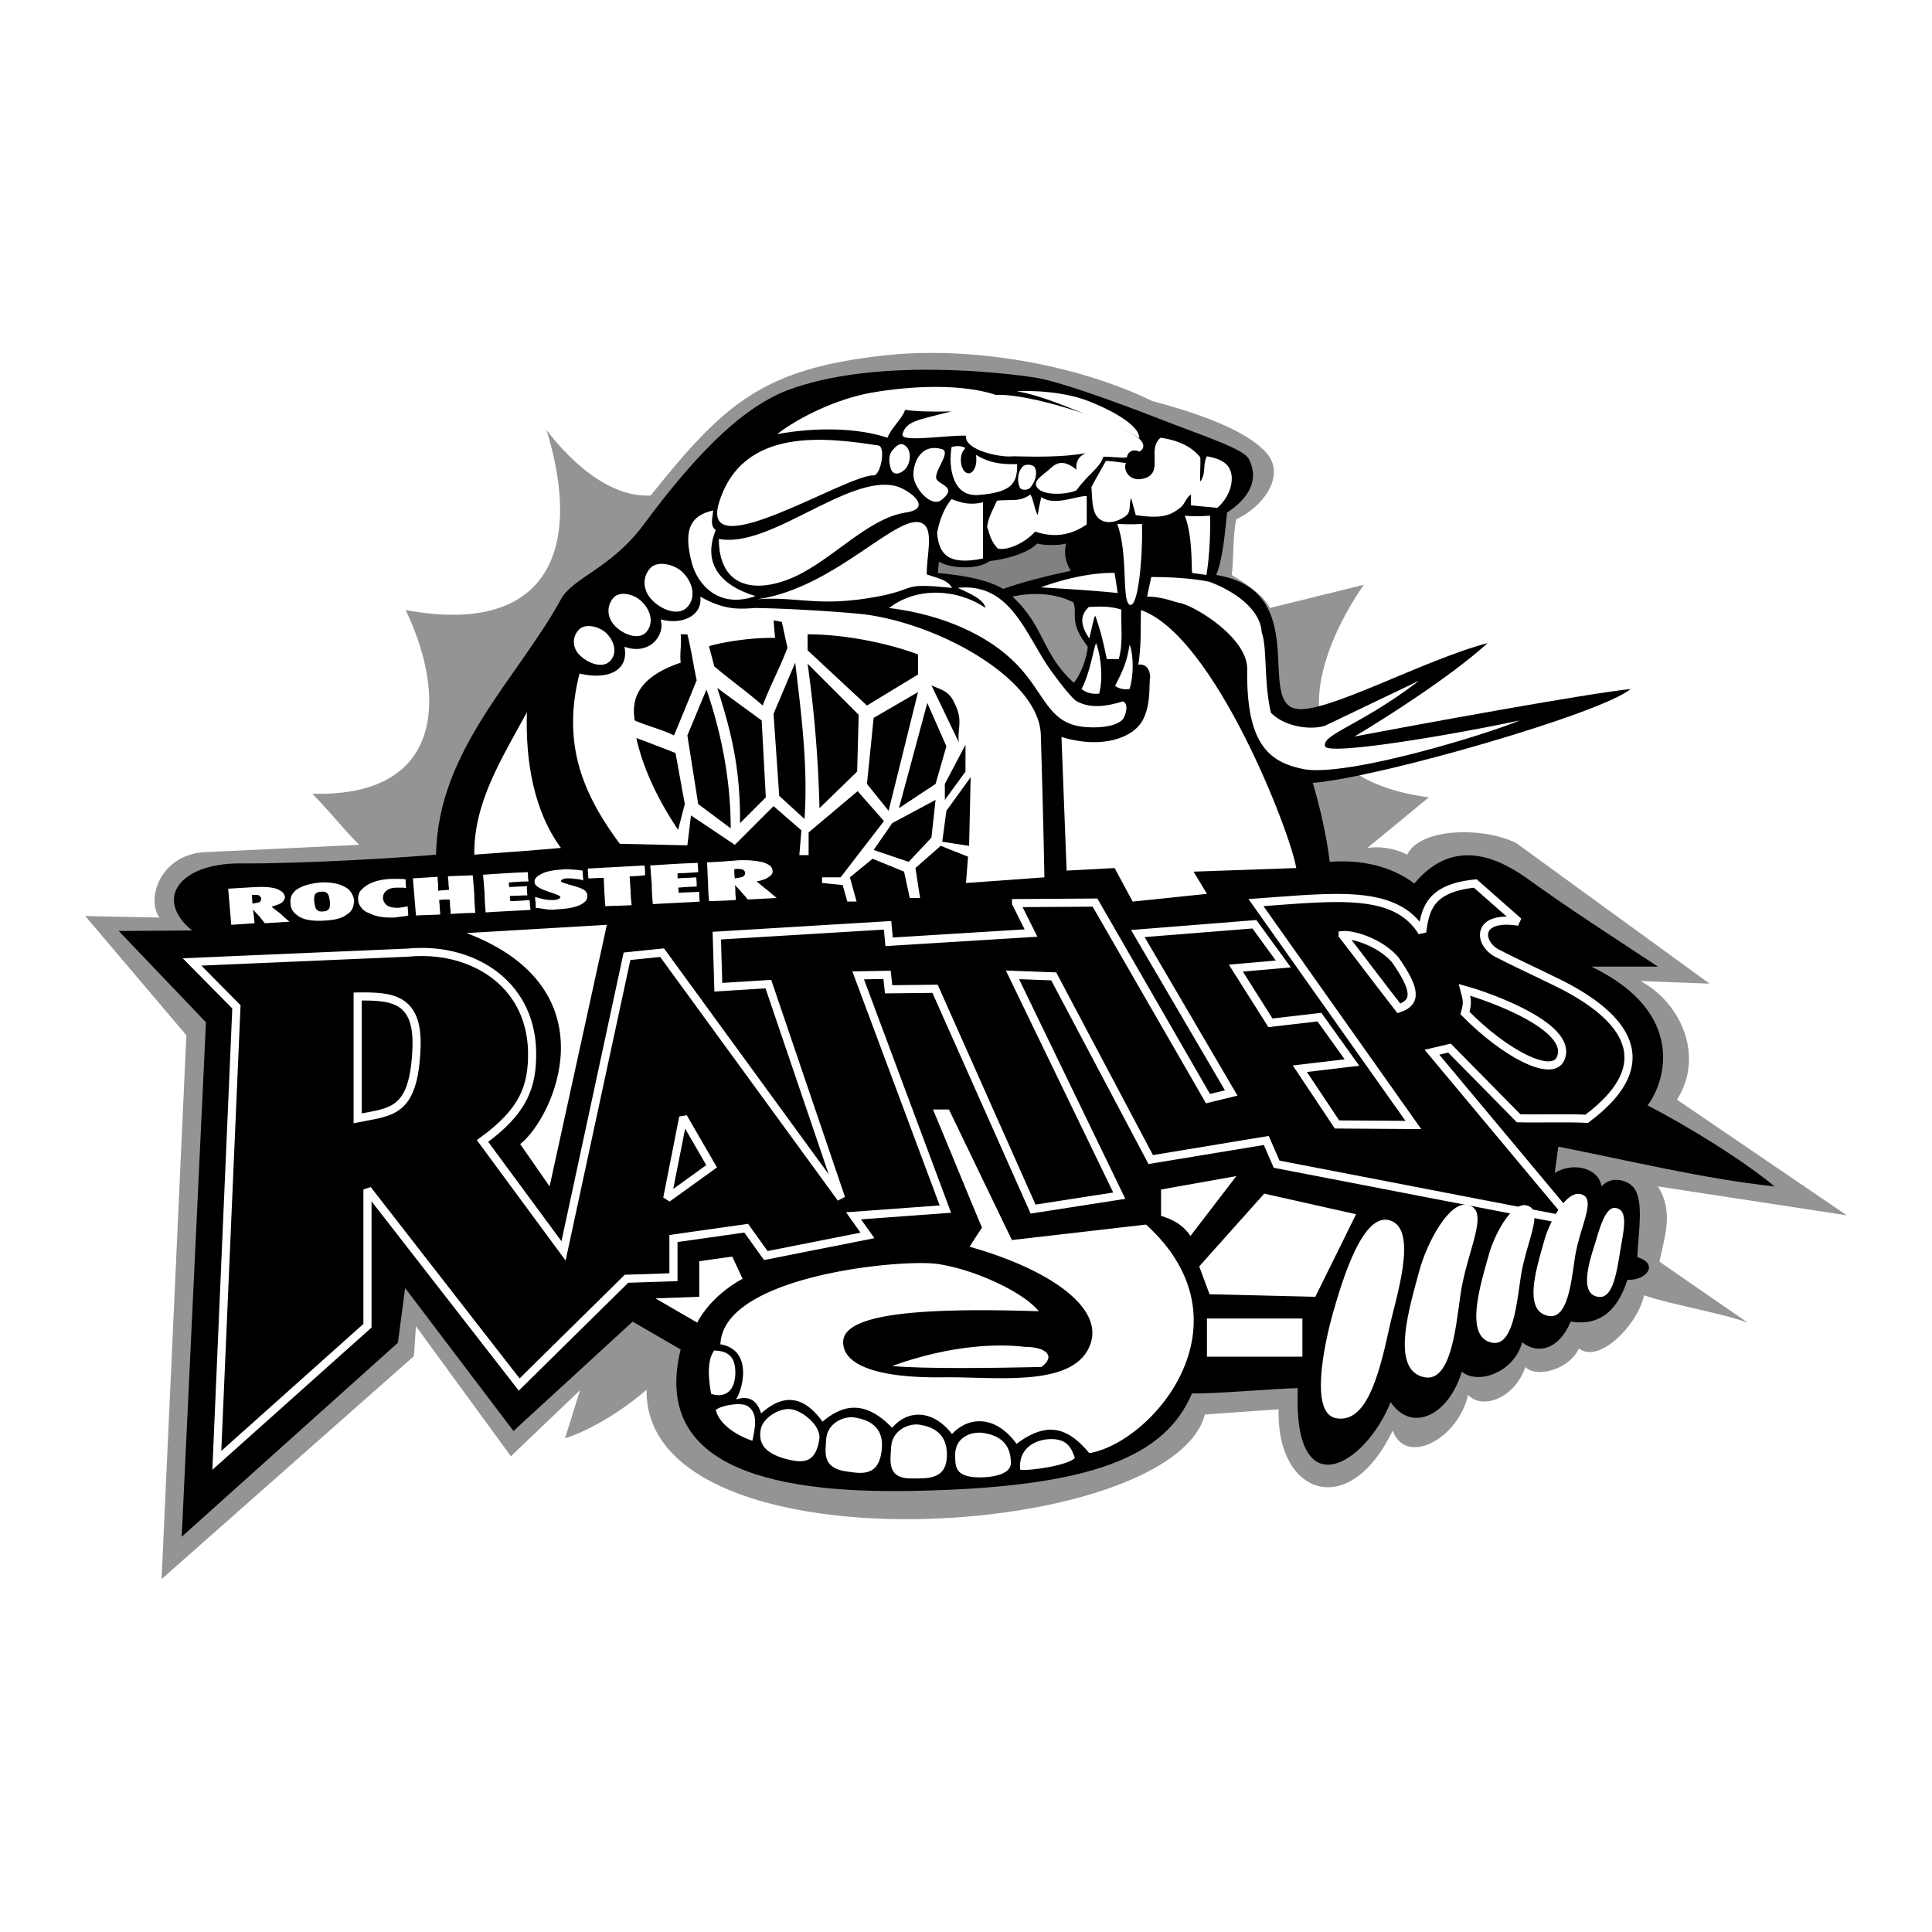
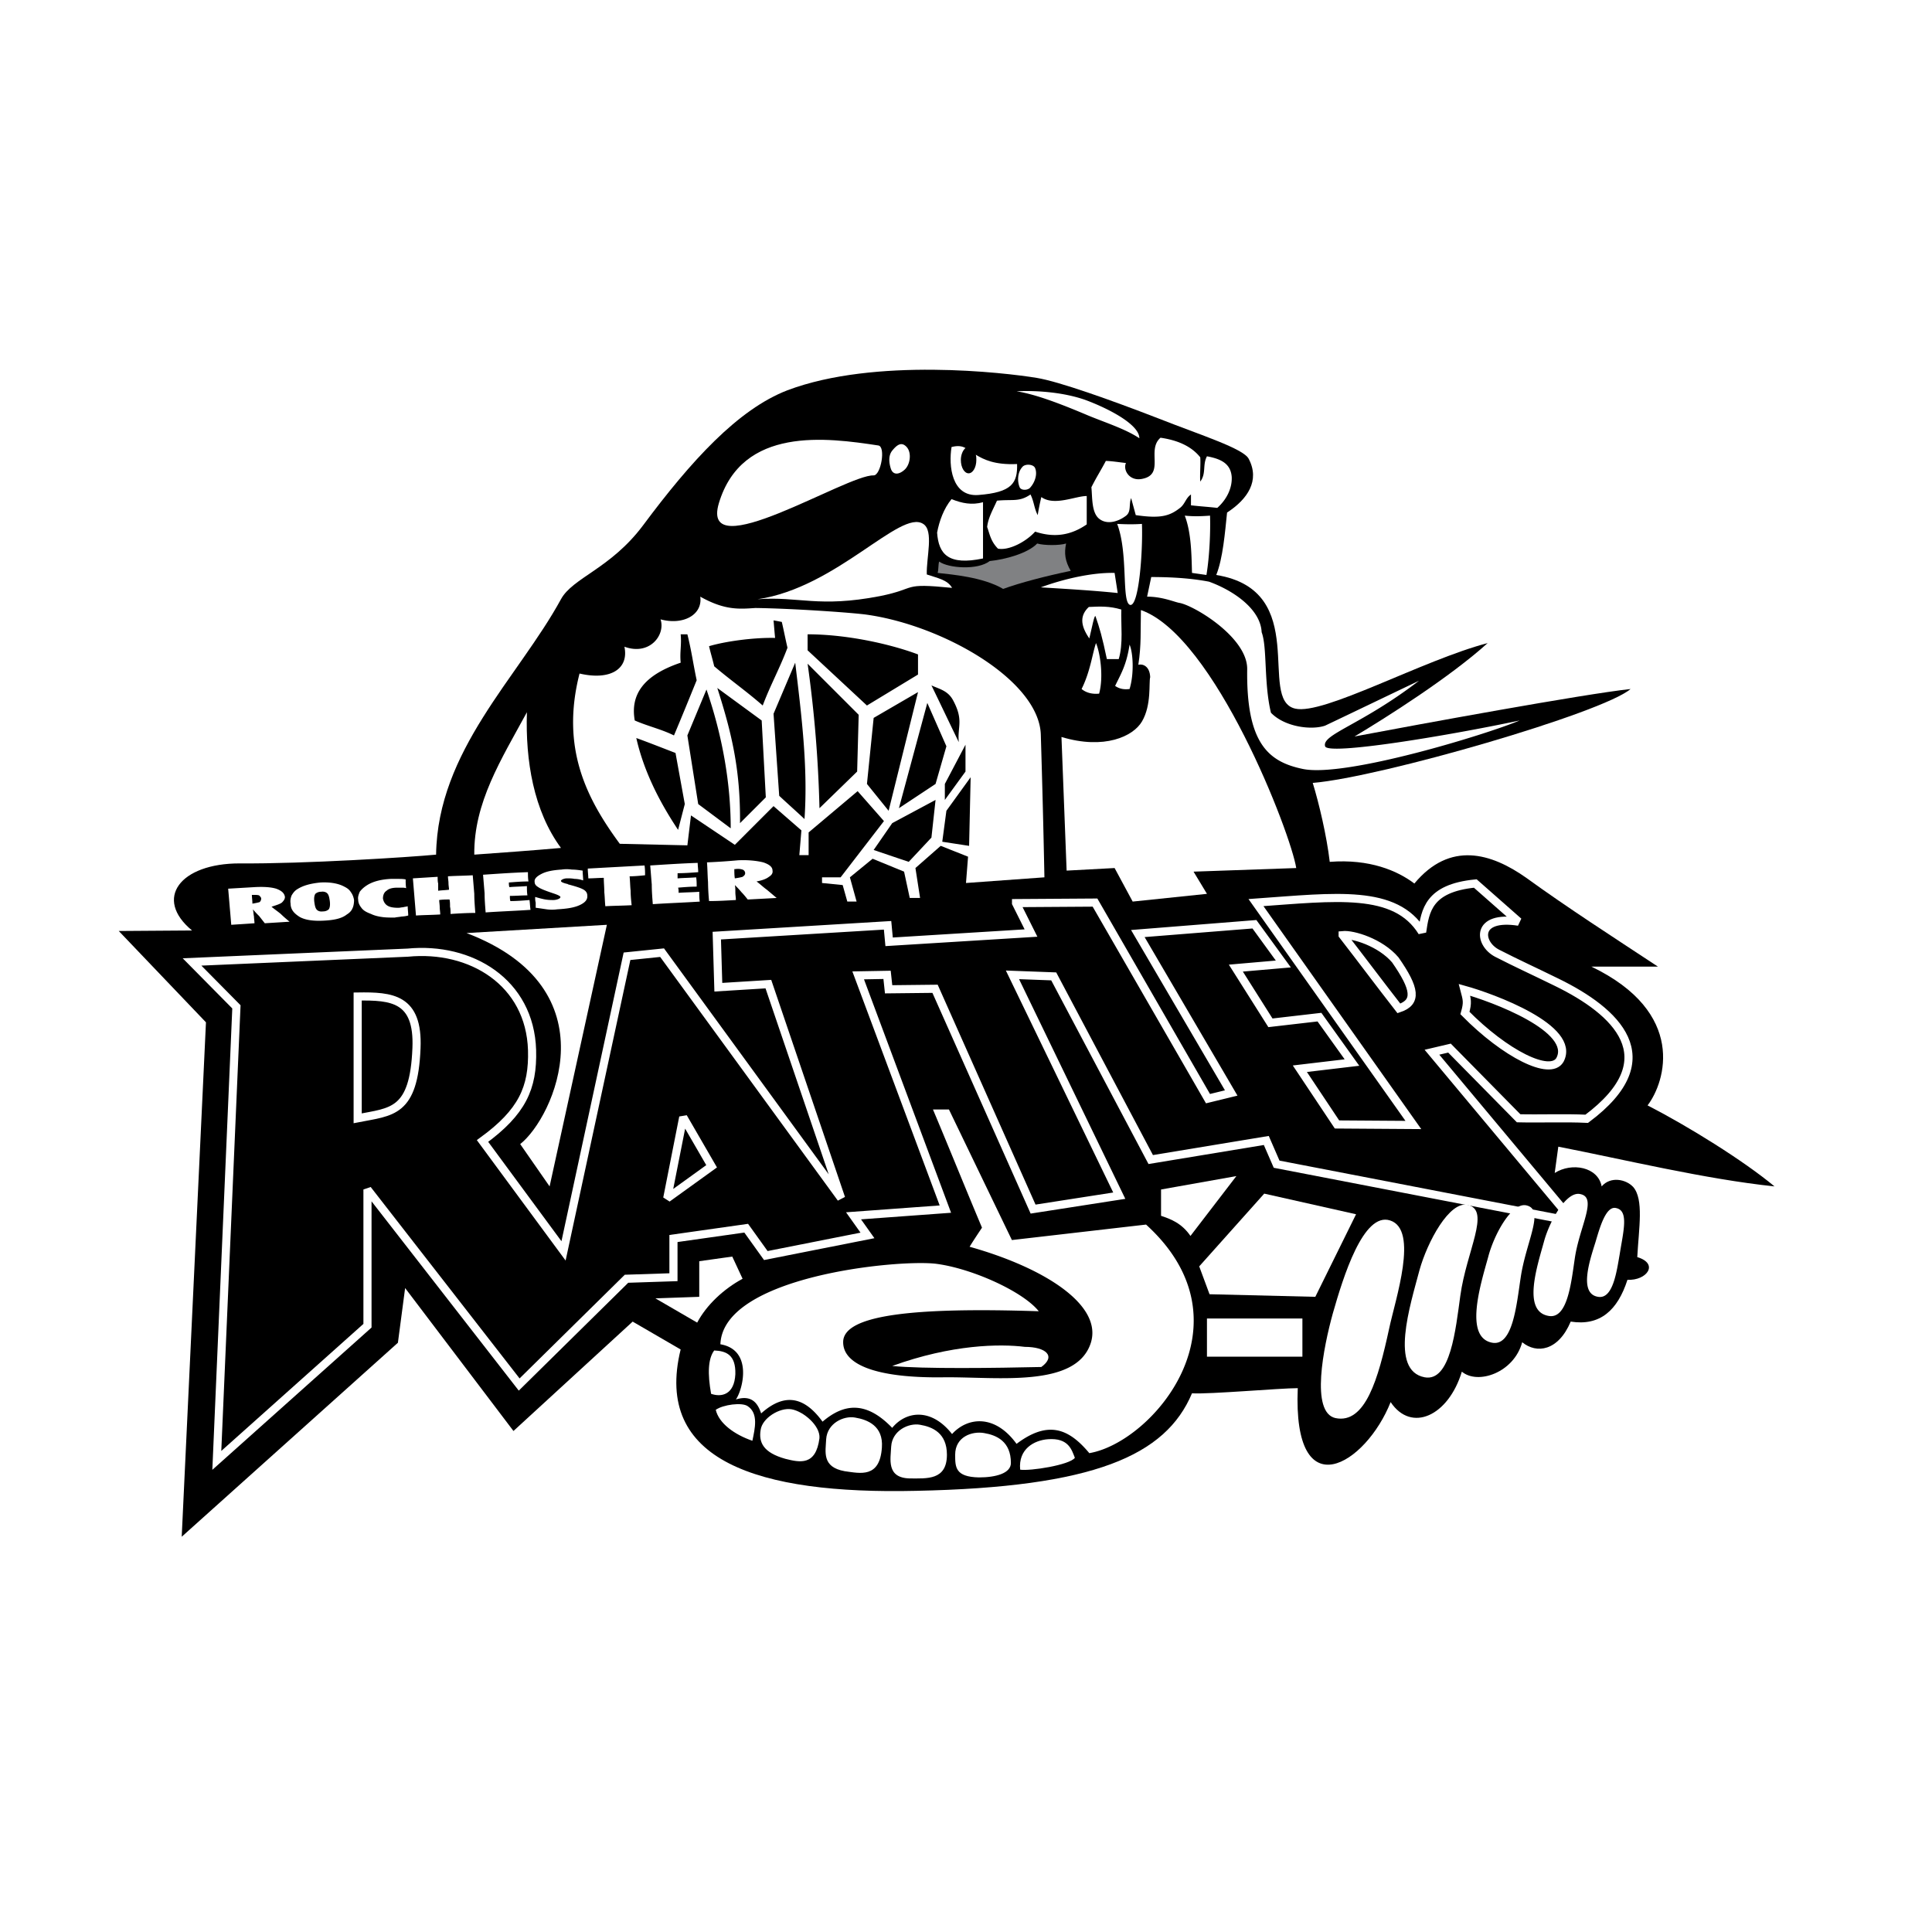
<svg xmlns="http://www.w3.org/2000/svg" width="2500" height="2500" viewBox="0 0 192.756 192.756">
  <g fill-rule="evenodd" clip-rule="evenodd">
    <path fill="#fff" d="M0 0h192.756v192.756H0V0z" />
-     <path d="M41.295 135.304l-25.172 22.238 2.471-54.258-10.09-11.891 7.413.154c-1.39-1.854.103-6.486 4.839-6.538l15.083-.721c-1.595-1.596-3.14-3.552-4.685-5.096 13.179.36 13.436-9.729 9.318-18.327 14.26 2.625 17.708-6.074 14.054-17.966 2.522 3.295 6.332 6.744 10.398 6.538 7.207-9.009 11.068-12.612 23.114-13.951 8.854-1.029 19.561.927 26.922 4.53 5.252 1.39 9.422 3.037 11.326 5.097 2.111 2.265-.258 5.457-2.934 6.692-.361 1.493-.258 4.118-.465 5.56 1.391.824 3.244 2.059 3.811 3.295l9.369-2.316c-4.686 6.795-9.369 19.047 6.486 21.209l-6.127 5.045a6.8 6.8 0 0 1 3.965.669c1.389-2.78 7.824-2.729 10.914-1.133l19.252 14.002-6.898-.257c3.758 1.956 6.539 7.207 3.656 11.84l16.936 11.531-18.842-2.883c1.596 2.522.67 4.993.154 7.516l8.805 6.075c-2.678-.979-7.672-1.803-10.348-2.729-.566 2.883-4.479 6.897-6.486 5.302-.979 2.11-4.223 2.986-5.354 1.854-1.031 3.089-4.273 4.324-5.715 2.78-.979 4.427-6.229 7.155-7.516 3.552-4.324 9.06-11.635 6.435-11.377-2.11l-7.361.515c-3.295 12.663-55.958 16.01-55.7-2.472-2.368 2.06-5.611 4.067-8.133 4.84l1.492-4.788-6.898 6.589-9.472-12.973-.205 2.986z" fill="#929496" />
    <path d="M43.509 85.267c.154-10.399 8.186-17.657 12.458-25.482 1.184-2.163 4.942-3.038 8.185-7.362 4.788-6.435 9.472-11.583 14.414-13.487 8.751-3.294 21.725-1.75 24.863-1.235 2.215.36 7.414 2.213 12.201 4.067 4.17 1.647 8.443 2.986 8.957 4.015 1.133 2.162-.104 4.015-2.162 5.354-.205 1.957-.412 4.582-1.08 6.229 9.523 1.544 4.066 12.458 7.875 13.333 2.832.669 12.717-4.839 19.203-6.538-3.758 3.397-10.09 7.413-13.283 9.318 6.539-1.236 22.807-4.222 27.541-4.736-2.729 2.368-24.914 8.803-31.709 9.369.617 2.008 1.389 5.251 1.697 7.876 3.965-.309 6.744.875 8.443 2.162 3.553-4.273 7.67-3.038 11.17-.566 4.119 2.986 8.598 5.869 13.127 8.854h-6.641c9.523 4.581 7.414 11.479 5.611 13.848 4.016 2.06 9.576 5.508 12.664 8.082-6.898-.721-14.98-2.677-21.57-3.964-.102.721-.256 1.904-.359 2.625 1.699-1.081 4.324-.617 4.684 1.339.877-1.029 2.42-.721 3.141.052 1.082 1.235.566 4.118.412 7.001 2.213.669.926 2.368-.979 2.265-.979 3.037-2.729 4.633-5.662 4.17-1.236 2.935-3.398 3.243-4.84 2.06-.822 3.037-4.426 4.272-6.021 2.935-1.34 4.427-5.045 6.125-7.105 3.036-2.471 6.229-9.779 10.76-9.266-1.39-1.801 0-8.752.618-10.553.515-2.625 6.229-9.781 9.369-27.542 9.729-15.752.36-26.202-2.985-23.474-14.104l-4.788-2.78-11.892 10.913-10.809-14.261-.72 5.457-21.57 19.355 2.42-51.324-8.7-9.112 7.31-.051c-3.86-3.192-1.184-6.692 4.736-6.692 6.486.051 16.937-.619 19.613-.875z" />
    <path d="M94.937 44.598c-.309 1.854 0 4.994 2.677 4.788 3.346-.257 3.912-1.184 3.861-3.089-2.266.103-3.346-.463-4.119-.927.053.155.053.361.053.515 0 .772-.361 1.338-.773 1.338-.412 0-.772-.566-.772-1.338 0-.515.206-.978.463-1.184-.361-.206-.773-.257-1.39-.103zM98.076 55.718c-3.449.721-4.426-.412-4.581-2.574.206-1.132.669-2.419 1.441-3.346 1.03.412 2.008.618 3.14.309v5.611zM92.105 52.269c-2.265-1.493-8.648 6.383-16.524 7.516 4.118-.309 6.074.875 12.2-.309 3.861-.772 2.06-1.338 7.208-.824-.463-.824-1.493-.978-2.523-1.338-.052-1.699.72-4.376-.361-5.045zM87.164 47.43c.72 0 1.235-2.883.463-2.986-5.096-.772-13.59-1.957-15.907 5.766-1.905 6.435 12.766-2.883 15.444-2.78z" fill="#fff" />
-     <path d="M90.355 51.136c2.831-.412.36-2.265-.927-2.625-4.736-1.287-12.664 6.28-17.708 5.251 0 4.324 2.883 5.508 6.744 4.118 4.221-1.545 7.875-6.126 11.891-6.744zM93.958 44.804c-1.956-.566-2.78 1.132-2.832 2.471-.051 1.338 1.75 3.397 2.78 2.625 1.854-1.441-.566-1.493-.515-2.317.052-.926 1.494-2.521.567-2.779zM88.708 60.66c5.508.669 9.988 2.831 12.613 5.508 3.037 3.037 3.191 6.177 7.154 6.383 1.494.103 3.141-.155 3.605-.875.309-.515.514-1.493-.053-1.699-1.492.463-3.141.772-4.582 0-.412-.206-1.441-1.493-2.574-3.038-2.521-3.5-3.963-8.854-9.317-8.288 1.235.566 2.575 1.133 2.78 2.008-2.78-1.904-6.847-2.161-9.626.001z" fill="#fff" />
-     <path d="M113.006 43.312c-2.832-1.647-10.398-4.067-13.643-3.913-3.449-1.132-8.391-.927-12.509-.206-3.346.617-7.053 2.368-9.318 4.118 4.016-.721 8.031-.618 11.017.36.309-.927 1.441-1.854 1.75-2.78 1.029.154 2.522.206 4.633.154-3.449.875-4.53.979-4.89 2.266-.258.875 4.221.103 6.332.154-.206 1.441 3.45 2.214 4.685 2.059 2.316.051 4.941.103 7.258-.309-.926.412-.977 1.133-.926 1.647-1.184-.978-1.904-.772-2.574-.154-.67.669-1.957 1.287-1.287 2.008.67.772 2.986.618 3.861.206 1.236-1.699 2.367-2.265 2.678-3.346.564-.051 1.852.155 2.367.052 0-.412.516-.927 1.234-.566.566-.309.67-.979-.668-1.75z" fill="#fff" />
    <path d="M90.458 44.598c-.515-.566-.978-.206-1.441.36-.411.515-.309 1.236-.154 1.75.206.721.823.669 1.39.154s.72-1.697.205-2.264zM98.283 46.349c.256 0 .463.103.463.515 0 .36-.207.669-.516.669-.256 0-.514-.309-.514-.669.001-.412.259-.515.567-.515zM101.422 39.039c2.008-.103 4.736.103 6.898.875 2.215.824 5.354 2.42 5.354 3.81-1.389-.927-3.346-1.544-5.096-2.265-2.676-1.133-5.199-2.112-7.156-2.42zM111.461 52.269c1.133 2.986.412 7.825 1.287 8.082.875.206 1.287-5.302 1.184-8.082-.721.051-1.493.051-2.471 0zM118.205 51.445c.67 1.75.67 4.015.721 5.714l1.441.206c.309-1.853.412-4.324.359-5.919-.72.05-1.542.102-2.521-.001zM103.275 46.709c.258.618-.051 1.441-.463 1.904-.205.309-.926.361-1.08 0-.258-.617-.207-1.492.256-2.007.258-.36 1.133-.309 1.287.103zM99.467 49.952c-.412.927-.875 1.699-.979 2.625.258.72.361 1.441 1.082 2.162 1.08.206 2.779-.669 3.705-1.699 2.008.669 3.656.309 5.148-.72v-2.832c-1.133 0-3.242 1.03-4.529.103a22.523 22.523 0 0 0-.361 1.802c-.359-.669-.359-1.339-.721-2.059-1.132.772-1.75.463-3.345.618zM112.336 46.194c-.309.669.309 1.802 1.545 1.596 2.42-.412.463-2.883 1.904-4.118 1.441.206 2.986.721 3.965 1.956.051.721-.053 1.699 0 2.419.617-.824.205-1.647.668-2.522 1.391.257 2.369.721 2.471 2.059.053 1.133-.514 2.265-1.441 3.089-.875-.103-1.75-.154-2.625-.257v-1.081c-.514.36-.566.875-1.029 1.287-1.08.875-2.008 1.133-4.479.772l-.463-1.699c-.258.669.051 1.39-.566 1.802-.771.566-1.854.875-2.625.258-.773-.618-.67-2.162-.773-3.141.516-1.029.928-1.647 1.441-2.625.515-.001 1.493.154 2.007.205zM114.447 59.527l.412-1.956c2.625 0 4.426.206 5.766.463 2.418.875 5.146 2.729 5.25 5.045.566 1.493.207 5.045.928 8.031 1.389 1.441 4.066 1.75 5.404 1.287 3.141-1.493 6.229-2.985 9.369-4.479-5.766 4.427-9.729 5.354-9.369 6.538.258.926 12.148-1.03 19.408-2.574-3.141 1.339-17.35 5.714-21.621 4.839-3.502-.721-5.664-2.625-5.561-9.987 0-3.191-5.404-6.383-6.795-6.589-.515-.103-1.699-.618-3.191-.618zm-3.244-2.368l.311 2.007c-2.473-.257-5.201-.412-7.672-.566 2.369-.874 5.199-1.493 7.361-1.441zM107.91 68.742c.875-1.75 1.08-3.552 1.439-4.582.412.979.773 3.346.311 5.045-.515.051-1.185 0-1.75-.463zM111.256 68.433c.566-1.184 1.133-2.059 1.441-4.118.359.824.463 2.935 0 4.427-.412.051-.927.051-1.441-.309z" fill="#fff" />
-     <path d="M101.012 59.527c3.242 2.985 2.883 5.662 6.125 8.597.875-1.081 1.338-2.832 1.391-3.604-1.957-2.522-.979-3.191-1.441-4.427-2.216-1.132-4.788-.875-6.075-.566z" fill="#929496" />
    <path d="M106.365 54.225c-.207.979-.104 1.75.463 2.729-2.471.515-5.045 1.184-6.744 1.802-2.008-1.184-5.147-1.441-6.537-1.596.103-.309.051-.824.154-1.132.926.669 3.861.875 5.045-.052 1.545-.155 3.809-.772 4.736-1.75.668.205 2.266.205 2.883-.001z" fill="#808183" />
-     <path d="M71.153 50.93c-2.11.463-3.088 1.75-2.11 5.302.515 1.905 2.522 4.582 6.332 3.243-3.552-1.081-5.302-3.295-3.964-6.589-.618-.463-.309-1.184-.258-1.956zM64.822 56.747c-.824.979-.618 2.316.309 3.192.927.926 2.625 1.596 3.5.566.875-1.029.412-2.522-.566-3.449-.824-.772-2.523-1.184-3.243-.309zM61.167 59.682c-.721.875-.566 2.059.257 2.831.824.824 2.368 1.39 3.089.515.772-.927.36-2.214-.515-3.038-.721-.72-2.214-1.081-2.831-.308zM57.718 62.873c-.721.772-.566 1.905.206 2.574.824.772 2.265 1.287 2.986.463.721-.824.36-2.008-.463-2.78-.722-.669-2.163-.978-2.729-.257z" fill="#fff" />
    <path d="M61.836 84.186l6.744.154.36-2.986 4.375 2.934 3.861-3.861 2.78 2.419-.206 2.471h.926v-2.265l4.891-4.118 2.625 2.986-4.324 5.611h-1.854v.566l2.06.206.463 1.647h.926l-.669-2.42 2.265-1.853 3.141 1.287.566 2.626h1.03l-.463-2.986 2.522-2.214 2.728 1.082-.206 2.625 7.825-.566c-.104-5.147-.207-9.111-.361-14.26-.205-5.405-9.729-10.861-17.348-11.942-1.441-.206-7.362-.618-11.12-.669-1.596.103-3.037.257-5.508-1.132.257 1.802-1.699 2.883-3.963 2.265.515 1.544-1.081 3.655-3.604 2.729.463 2.213-1.39 3.397-4.478 2.677-1.904 7.463.721 12.508 4.016 16.987zm25.328.617l3.5 1.184 2.265-2.42.412-3.758-4.324 2.316-1.853 2.678zm9.523-.412l.154-6.846-2.419 3.346-.412 3.089 2.677.411zm-.36-10.09l-2.06 3.913v1.596l2.06-2.831v-2.678zm-3.398-5.92c.927 1.905 1.802 3.758 2.729 5.663-.154-1.544.515-2.162-.566-4.17-.516-.978-1.391-1.132-2.163-1.493zm-.412 1.751l-2.832 10.501 3.655-2.419 1.082-3.758-1.905-4.324zm-5.353 1.493l-.669 6.589 2.162 2.677 2.934-11.84-4.427 2.574zm-6.59-8.34v1.596l5.92 5.508L91.59 67.3v-2.008c-2.882-1.08-7.207-2.007-11.016-2.007zm0 2.934l5.097 5.096-.154 5.663-3.758 3.655a123.942 123.942 0 0 0-1.185-14.414zm-1.236-.103l-2.162 5.097.566 8.185c.824.772 1.699 1.545 2.522 2.317.361-5.2-.307-10.4-.926-15.599zm-2.007-2.47c-2.213-.052-5.044.36-6.589.824.154.669.36 1.338.515 2.007 1.699 1.441 3.191 2.471 4.839 3.912.772-2.059 1.699-3.706 2.471-5.765-.206-.875-.361-1.699-.566-2.574-.257-.051-.515-.103-.824-.154.051.565.102 1.235.154 1.75zm-5.766 4.993c1.391 4.376 2.317 8.031 2.266 13.487l2.574-2.574-.412-7.67-4.428-3.243zm-1.081.154l-1.905 4.582 1.081 6.847 3.243 2.419c.001-4.479-.823-9.215-2.419-13.848zm-7.001 4.839c.721 3.191 2.214 6.229 4.17 9.163l.669-2.574-.926-5.097c-1.339-.514-2.626-1.028-3.913-1.492zm-.154-1.75c1.287.566 2.677.875 3.912 1.493.824-1.956 1.493-3.604 2.266-5.508-.36-1.699-.515-2.935-.927-4.582h-.669c.103 1.081-.103 1.75 0 2.831-3.656 1.236-5.046 3.14-4.582 5.766zM93.083 110.696c1.647 3.913 3.243 7.877 4.891 11.789-.412.618-.824 1.235-1.237 1.904 7.362 2.06 13.282 5.766 12.098 9.576-1.441 4.529-9.266 3.396-14.62 3.448-6.847.104-10.193-1.287-10.09-3.604.155-2.625 7.053-3.397 19.511-2.985-1.545-1.956-6.641-4.272-10.245-4.736-3.81-.463-21.261 1.235-21.518 8.031 3.295.565 2.214 4.581 1.544 5.508 1.647-.515 2.214.463 2.522 1.39 2.522-2.265 4.479-1.441 6.126.823 2.111-1.801 4.324-2.109 6.949.618 1.391-1.698 3.913-2.008 5.972.618 1.544-1.699 4.273-2.008 6.434.978 3.141-2.367 5.201-1.544 7.26.927 6.332-1.081 16.473-12.973 5.662-22.805-4.479.515-8.906 1.029-13.385 1.544l-6.28-13.024h-1.594z" fill="#fff" />
    <path d="M75.889 142.665c-.206 1.235.258 2.266 2.471 2.883 1.441.36 3.038.721 3.397-2.059.103-1.236-1.596-2.678-2.78-2.883-1.183-.207-2.933.875-3.088 2.059zM82.427 143.592c-.052 1.235-.463 2.78 1.854 3.191 1.544.206 3.5.721 3.706-2.368.154-2.162-1.441-2.779-2.677-2.985-1.132-.206-2.78.566-2.883 2.162zM88.914 144.312c-.051 1.235-.515 3.14 1.853 3.191 1.699 0 3.707.206 3.707-2.368 0-2.162-1.441-2.779-2.677-2.985-1.133-.206-2.781.567-2.883 2.162zM95.297 145.136c0 1.236 0 2.214 2.367 2.266 1.699 0 3.193-.412 3.193-1.441 0-2.162-1.441-2.78-2.678-2.986-1.183-.207-2.882.359-2.882 2.161zM71.256 134.737c-.618.824-.669 2.316-.309 4.324 1.029.36 2.316.104 2.419-1.956.052-1.956-.926-2.316-2.11-2.368zM71.411 140.657c.309 1.339 1.854 2.472 3.655 3.089.257-1.235.618-2.729-.463-3.449-.567-.412-2.472-.154-3.192.36zM101.783 146.629c.979.154 4.941-.464 5.457-1.184-.309-.772-.617-2.008-2.678-1.854-1.388.103-2.984.978-2.779 3.038zM108.631 60.557c-.877.823-.877 1.802.051 3.141.258-1.082.514-2.42.617-2.214.412 1.184.67 2.059 1.133 4.272h1.184c.465-1.544.207-3.397.258-4.942-1.185-.36-2.163-.309-3.243-.257z" fill="#fff" />
    <path d="M113.83 60.865c-.053 2.163.051 3.449-.258 5.457.412-.103 1.133.103 1.184 1.235-.154.515.154 2.78-.824 4.427-.875 1.493-3.758 2.832-8.029 1.544l.514 13.333 4.787-.257 1.803 3.346 7.412-.772-1.338-2.214 10.244-.36c-.516-3.397-8.134-23.165-15.495-25.739zM46.546 93.091l14.002-.823-5.714 26.1-2.934-4.222c3.347-2.625 9.267-15.495-5.354-21.055zM47.319 85.267c2.883-.206 5.766-.412 8.648-.669-2.729-3.707-3.552-8.7-3.397-13.539-2.574 4.735-5.302 9.008-5.251 14.208zM115.838 121.302c.926.309 2.059.721 2.934 2.008l4.582-5.972-7.516 1.338v2.626zM126.133 119.088l-6.487 7.259 1.03 2.779 10.553.258 4.066-8.237-9.162-2.059z" fill="#fff" />
    <path fill="#fff" d="M129.84 122.794l-3.965 4.788 3.811.257 2.418-4.942-2.264-.103zM120.418 131.546v3.809h9.523v-3.809h-9.523zM138.693 121.765c-2.678-.875-4.686 5.663-5.715 9.266-.926 3.347-2.264 9.885.258 10.451 2.986.617 4.273-3.913 5.354-8.906.619-2.935 2.986-9.885.103-10.811zM146.467 120.221c-1.854-.464-4.066 3.706-4.84 6.485-.926 3.501-3.037 10.039.516 10.708 2.574.464 3.088-4.787 3.553-8.134.616-4.478 3.036-8.493.771-9.059zM89.016 136.282c5.972-2.162 10.759-2.214 13.23-1.905 2.111 0 3.141.927 1.648 2.008-4.478.102-11.892.206-14.878-.103zM73.058 125.368l1.03 2.214c-1.905 1.029-3.604 2.625-4.53 4.376l-4.169-2.42 4.375-.154v-3.553l3.294-.463z" />
    <path d="M101.371 90.105l1.492 2.985-14.156.875-.154-1.647-17.039 1.03.154 5.147 4.993-.309 7.259 21.363-17.863-24.502-3.501.36-6.332 29.394-8.082-10.965c3.964-2.883 5.044-5.302 4.942-9.061-.206-6.795-6.126-10.347-12.406-9.729l-21.518.928 4.427 4.479-1.956 45.25 15.032-13.436v-13.591l15.135 19.459 10.708-10.553 4.685-.154v-3.861l7.258-1.029 1.957 2.729 10.141-2.008-1.39-1.956 9.163-.67-8.7-23.319 2.882-.052.155 1.441 4.633-.051 9.781 21.98 8.598-1.338-10.656-22.033 4.117.154 9.678 18.275 11.531-1.904 1.029 2.367 29.602 5.715-14.105-16.886 1.75-.411 6.898 7.001c2.162.051 4.633-.052 6.795.051 8.135-6.074 2.832-10.759-2.934-13.59-2.625-1.287-3.912-1.854-6.023-2.935-1.854-.978-2.162-3.81 2.162-3.14l-4.324-3.809c-4.686.463-4.994 2.728-5.303 4.839-2.676-4.324-8.596-3.5-16.576-2.934l15.701 22.187-7.619-.052-3.705-5.56 5.199-.617-3.244-4.53-4.891.566-3.449-5.457 4.736-.412-2.883-3.964-11.633.927 9.316 15.907-2.316.566-11.273-19.562-7.878.052zm44.736 8.649c.256.978.359 1.235.051 2.316 4.016 4.067 8.494 6.332 9.473 4.685 1.697-3.141-6.744-6.229-9.524-7.001zm-12.15-5.457c1.957 2.522 3.604 4.736 5.611 7.311 1.854-.618 1.648-1.956-.359-4.839-1.494-1.751-4.223-2.575-5.252-2.472zm-98.272 6.126v12.149c3.397-.669 5.61-.515 5.868-7.001.206-4.994-2.471-5.199-5.868-5.148zm32.482 12.046l-1.596 8.082 4.427-3.191-2.831-4.891z" stroke="#fff" stroke-width=".811" stroke-miterlimit="2.613" />
    <path d="M25.131 89.282c0 .257.052.566.052.875.309-.052.566-.103.721-.155a.467.467 0 0 0 .154-.36c0-.103-.103-.206-.206-.309-.154-.051-.36-.051-.617-.051h-.104zm-2.059 2.986c-.051-.618-.103-1.235-.154-1.802-.051-.618-.103-1.235-.154-1.802l2.625-.155c.927-.051 1.647 0 2.163.155.566.206.823.463.875.824 0 .206-.103.36-.309.566-.206.154-.566.257-1.03.412.309.257.618.463.927.721.257.257.566.515.875.772l-2.471.155c-.206-.258-.36-.464-.566-.721-.206-.206-.412-.412-.617-.669.051.257.051.463.103.721 0 .206.051.463.051.669l-2.318.154zm8.289-2.266c.051.36.103.618.257.772.103.103.309.206.618.155a.823.823 0 0 0 .566-.206c.103-.154.154-.412.103-.824-.052-.36-.103-.618-.257-.772-.103-.103-.309-.206-.618-.155a.823.823 0 0 0-.566.206c-.103.155-.155.413-.103.824zm-2.368.155c-.052-.31 0-.566.103-.824.155-.257.309-.463.566-.618.566-.36 1.287-.566 2.316-.669.978-.052 1.802.103 2.368.412.309.154.515.309.669.566.154.206.257.463.309.772 0 .309-.051.617-.155.823-.103.257-.309.463-.566.618-.515.411-1.287.566-2.316.617-.978.052-1.802-.051-2.368-.36-.257-.155-.515-.361-.669-.566a1.255 1.255 0 0 1-.257-.771zm11.736 1.184a2.981 2.981 0 0 1-.669.103c-.257.052-.463.052-.669.103-.463 0-.875 0-1.235-.051-.412-.052-.824-.155-1.133-.309-.412-.154-.721-.309-.927-.566-.206-.257-.36-.515-.36-.875-.051-.257.052-.515.155-.772.154-.206.36-.412.669-.617.617-.412 1.441-.618 2.419-.669h.772c.206 0 .463 0 .721.051 0 .257 0 .566.051.875-.154-.051-.309-.051-.463-.051h-.412c-.515 0-.875.103-1.081.309-.257.154-.36.463-.36.772.052.309.206.566.463.721.257.154.618.206 1.081.206.154 0 .309-.052.463-.052.154-.051.309-.051.463-.103.001.307.052.616.052.925zm.772 0l-.154-1.853-.154-1.854 2.471-.154c0 .257 0 .463.052.669v.721c.36-.052.721-.052 1.081-.104 0-.206-.052-.411-.052-.669 0-.206-.051-.412-.051-.669.824-.052 1.647-.052 2.471-.103l.154 1.853c0 .618.052 1.235.103 1.905-.823 0-1.647.051-2.471.103 0-.257 0-.515-.051-.721 0-.258 0-.515-.052-.721-.36 0-.669 0-1.029.052 0 .206.051.463.051.72 0 .206.052.463.052.721-.824.052-1.648.052-2.421.104zm6.951-.309c-.052-.669-.104-1.287-.104-1.905l-.154-1.854c1.493-.103 2.986-.206 4.479-.257 0 .309 0 .618.052.927-.669 0-1.287.051-1.956.103 0 .154 0 .309.051.463.566-.051 1.132-.051 1.75-.103 0 .309 0 .618.051.927-.618 0-1.184.052-1.75.052 0 .206 0 .36.052.515.618 0 1.287-.052 1.905-.103.051.36.051.669.103.978-1.494.102-2.987.154-4.479.257zm4.941-1.544c.36.103.721.206 1.03.257s.566.052.772.052.412-.052.515-.104c.154-.051.206-.154.206-.206-.051-.103-.257-.206-.721-.36-.772-.257-1.287-.463-1.493-.618-.257-.154-.36-.309-.36-.515-.052-.309.206-.566.721-.824.515-.257 1.184-.36 1.957-.412a3.48 3.48 0 0 1 1.029 0c.36 0 .721.051 1.081.103 0 .309.051.669.051.978a2.854 2.854 0 0 0-.875-.154c-.257-.052-.515-.052-.721-.052-.206 0-.36.052-.463.103-.103.052-.154.103-.154.154 0 .103.206.206.669.309 0 0 .052.051.103.051.772.206 1.236.36 1.493.515.257.155.36.361.36.566.051.412-.206.721-.772.979-.566.257-1.287.36-2.214.412-.36.051-.721.051-1.081 0s-.669-.103-1.081-.154v-.515c-.052-.205-.052-.36-.052-.565zm9.627.824c-.875.051-1.75.051-2.625.103-.052-.463-.052-.926-.103-1.39 0-.515-.052-.978-.052-1.441-.515 0-1.029.051-1.544.051 0-.309-.052-.618-.052-.978 1.854-.103 3.758-.206 5.663-.309.052.36.052.669.052.978-.515.051-1.03.103-1.544.103.051.463.051.978.103 1.441-.001.463.05.978.102 1.442zm2.11-.104c-.052-.669-.103-1.287-.103-1.956-.051-.618-.103-1.287-.154-1.904 1.596-.103 3.14-.206 4.736-.258 0 .309.052.618.052.927-.669.051-1.39.103-2.059.103v.515c.618-.051 1.235-.051 1.853-.103.052.309.052.618.052.927-.618 0-1.235.051-1.854.103.052.154.052.309.052.515.669-.051 1.39-.051 2.059-.103 0 .309 0 .669.052.979-1.597.101-3.141.152-4.686.255zm8.134-3.5c0 .309 0 .618.051.926.36-.051.618-.103.772-.154.154-.103.257-.206.257-.36a.386.386 0 0 0-.257-.36c-.155-.051-.412-.103-.721-.051l-.102-.001zm-2.522 3.191a23.375 23.375 0 0 1-.103-1.905c-.051-.669-.051-1.338-.103-1.956a61.663 61.663 0 0 0 3.089-.206c1.029-.051 1.905.052 2.522.206.617.206.927.463.927.824.051.257-.103.463-.36.618-.258.206-.669.36-1.236.463.361.257.669.566 1.03.823.309.258.669.566.978.824-.927.051-1.905.103-2.883.154-.206-.257-.412-.515-.618-.721a9.116 9.116 0 0 0-.669-.721c.051.206.051.463.051.721 0 .257.052.515.052.772-.927.053-1.802.104-2.677.104zM152.336 120.272c-1.494-.412-3.295 2.934-3.861 5.147-.773 2.779-2.42 8.03.412 8.546 2.059.359 2.42-3.811 2.83-6.486.515-3.552 2.42-6.744.619-7.207zM157.689 119.14c-1.391-.36-3.037 2.625-3.604 4.581-.67 2.472-2.266 7.104.412 7.567 1.904.36 2.264-3.346 2.625-5.766.464-3.139 2.267-6.022.567-6.382zM161.24 120.529c-1.029-.257-1.646 2.008-2.059 3.397-.566 1.802-1.699 5.148.258 5.457 1.492.257 1.854-2.522 2.162-4.272.36-2.265.926-4.324-.361-4.582z" fill="#fff" />
  </g>
</svg>